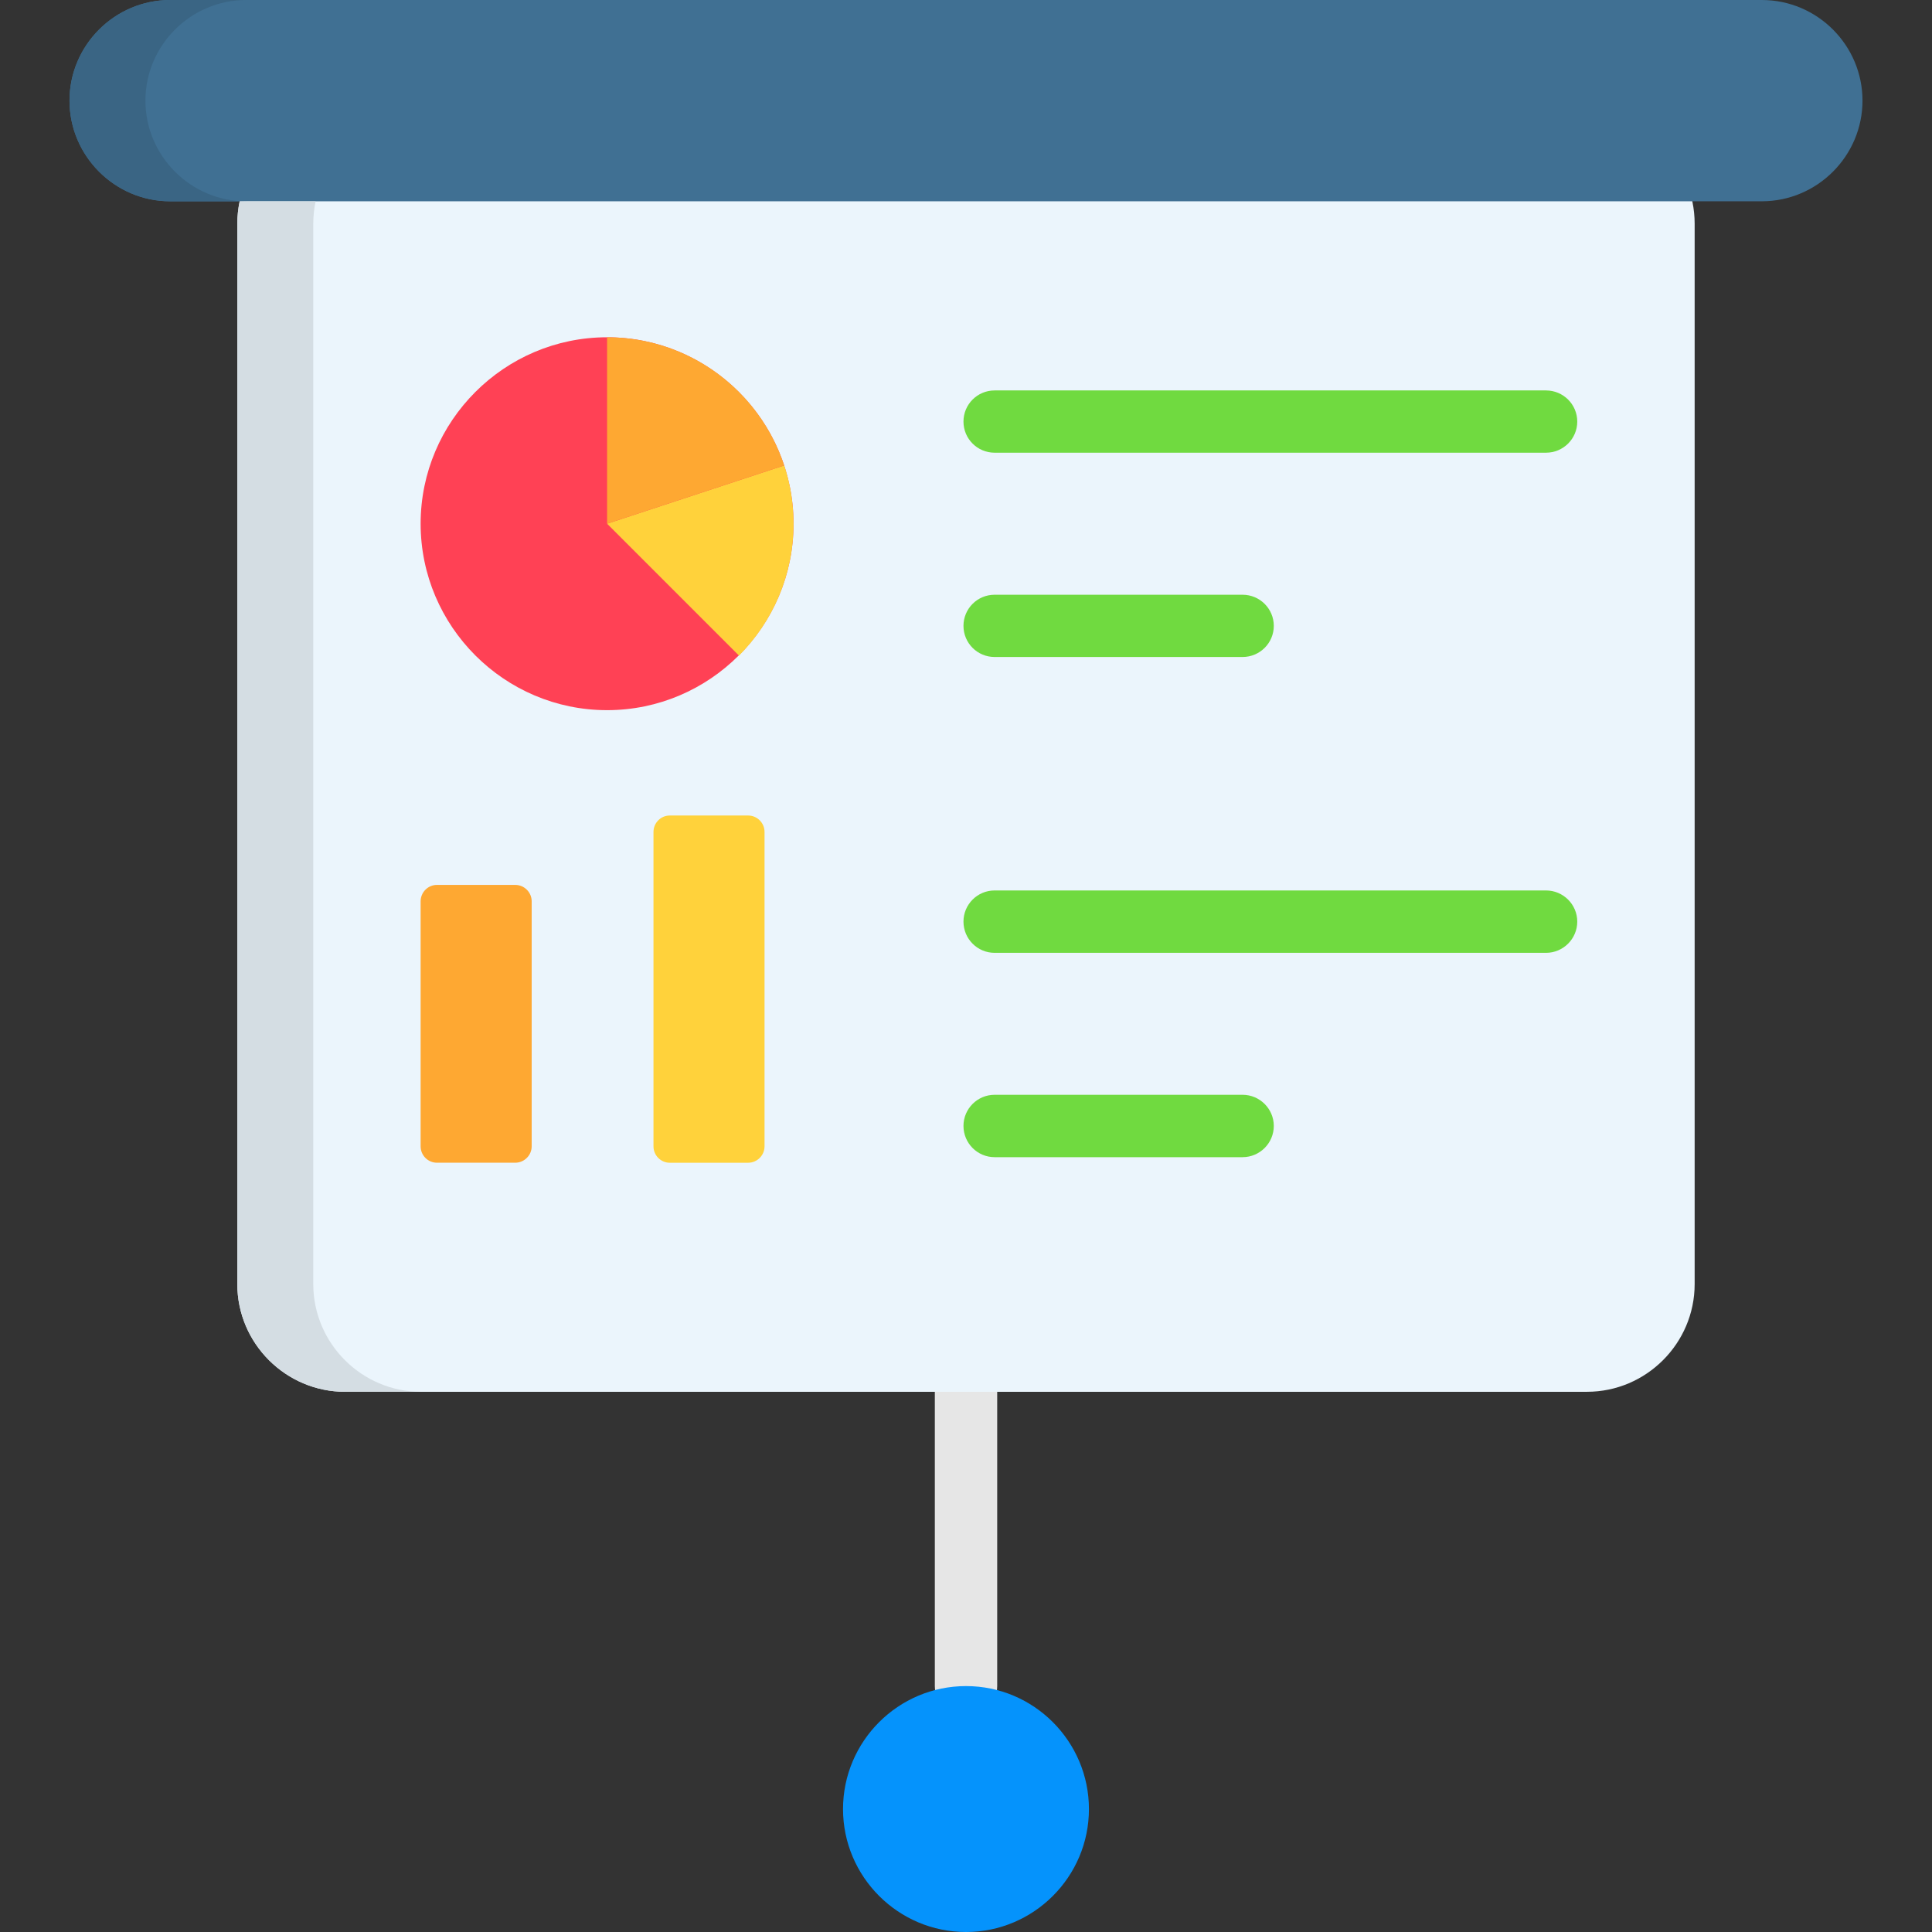
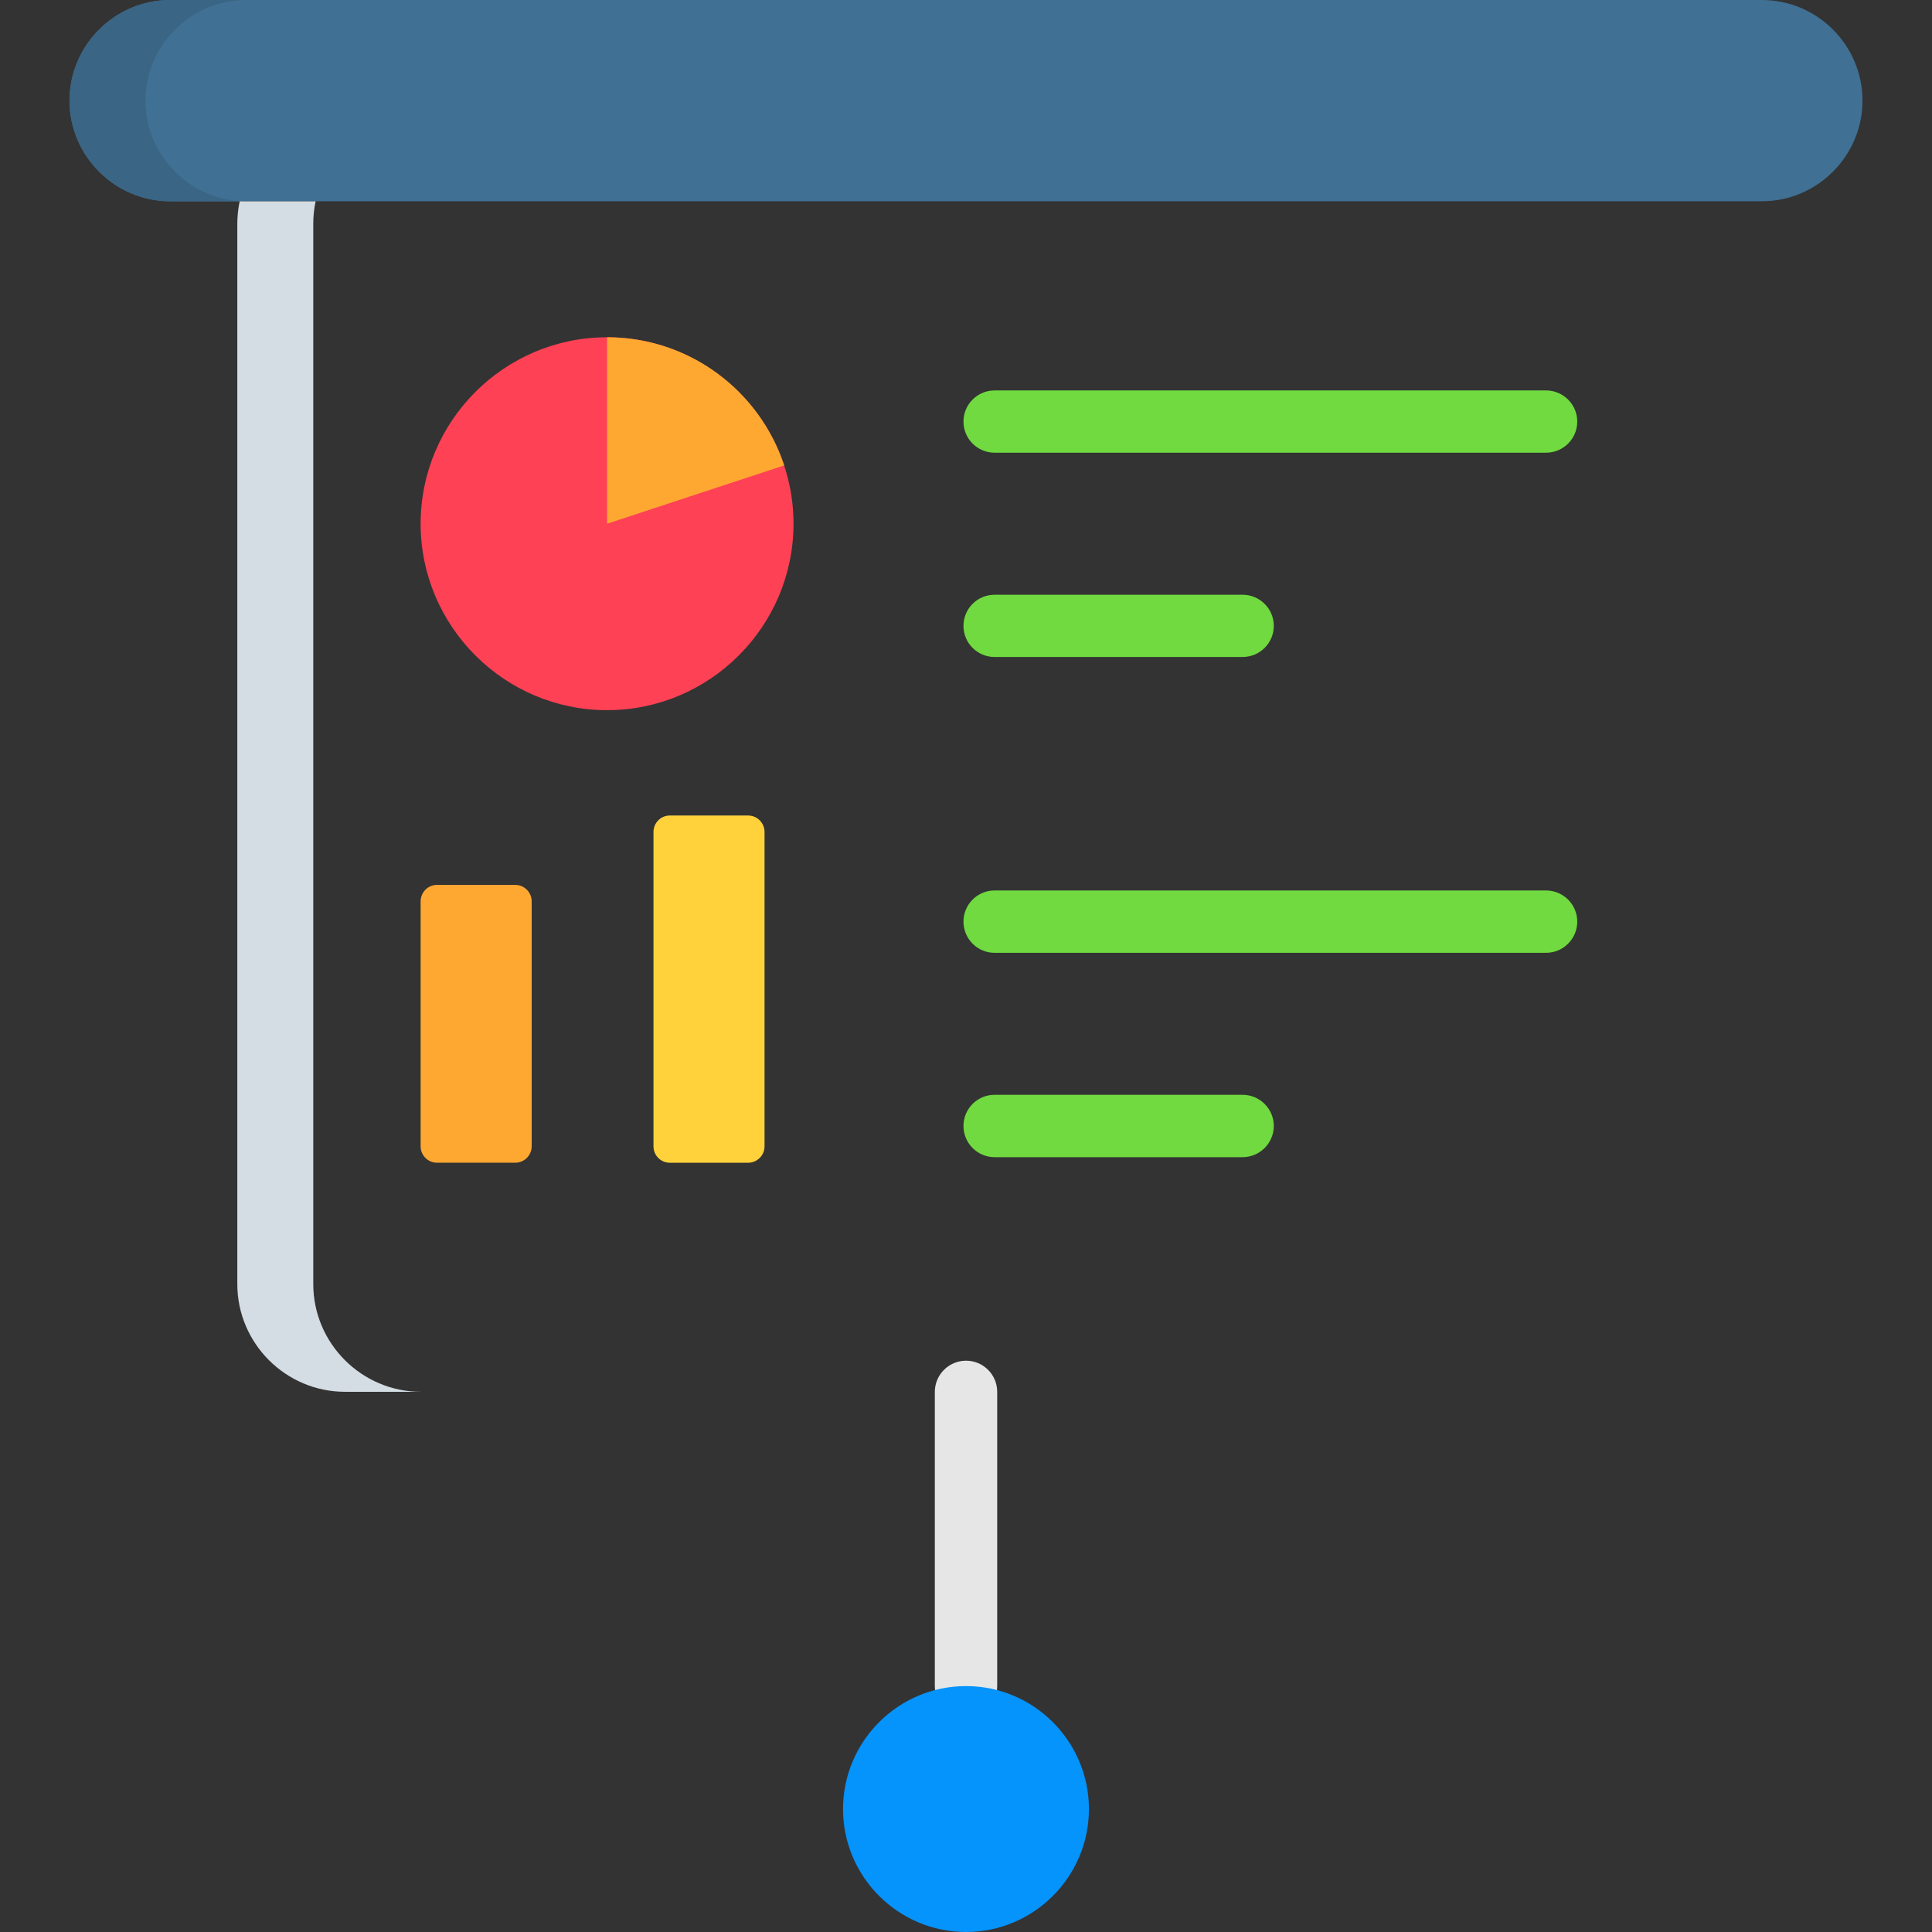
<svg xmlns="http://www.w3.org/2000/svg" id="Layer_1" viewBox="0 0 512 512">
  <rect x="0" y="0" width="512" height="512" fill="#333333" stroke="none" />
  <g>
    <path d="m247.74 368.85c0-4.54 3.71-8.25 8.28-8.25 4.56 0 8.25 3.71 8.25 8.25v77.98c0 4.56-3.69 8.25-8.25 8.25s-8.28-3.69-8.28-8.25z" fill="#e6e6e6" />
    <g clip-rule="evenodd" fill-rule="evenodd">
-       <path d="m91.43 30.7h329.13c15.7 0 28.54 12.87 28.54 28.57v281.03c0 15.7-12.84 28.54-28.54 28.54h-329.13c-15.7 0-28.54-12.84-28.54-28.54v-281.02c0-15.71 12.84-28.58 28.54-28.58z" fill="#ebf5fc" />
      <path d="m45.09 0h421.82c14.68 0 26.67 11.99 26.67 26.67 0 14.65-11.99 26.67-26.67 26.67h-421.82c-14.66 0-26.67-12.02-26.67-26.67-.01-14.68 12.01-26.67 26.67-26.67z" fill="#407093" />
      <path d="m256.01 512c17.94 0 32.57-14.63 32.57-32.57 0-17.97-14.63-32.6-32.57-32.6-17.97 0-32.6 14.63-32.6 32.6.01 17.94 14.63 32.57 32.6 32.57z" fill="#0593fc" />
      <path d="m160.88 188.2c27.21 0 49.41-22.2 49.41-49.41s-22.2-49.41-49.41-49.41-49.41 22.2-49.41 49.41c.01 27.21 22.2 49.41 49.41 49.41z" fill="#ff4155" />
-       <path d="m207.83 123.34c1.59 4.85 2.47 10.03 2.47 15.45 0 13.63-5.53 25.99-14.46 34.95l-34.95-34.95z" fill="#ffd23b" />
      <path d="m160.88 89.38c21.88 0 40.45 14.23 46.94 33.96l-46.94 15.45z" fill="#fea832" />
      <path d="m115.78 234.51h20.78c2.38 0 4.34 1.96 4.34 4.34v64.94c0 2.38-1.96 4.34-4.34 4.34h-20.78c-2.38 0-4.31-1.96-4.31-4.34v-64.94c.01-2.38 1.93-4.34 4.31-4.34z" fill="#fea832" />
      <path d="m177.49 216.12h20.78c2.38 0 4.34 1.96 4.34 4.34v83.34c0 2.38-1.96 4.34-4.34 4.34h-20.78c-2.38 0-4.31-1.96-4.31-4.34v-83.34c.01-2.39 1.93-4.34 4.31-4.34z" fill="#ffd23b" />
    </g>
    <path d="m263.58 252.51c-4.56 0-8.25-3.71-8.25-8.28 0-4.54 3.69-8.25 8.25-8.25h146.13c4.56 0 8.28 3.71 8.28 8.25 0 4.56-3.71 8.28-8.28 8.28zm0-132.54c-4.56 0-8.25-3.69-8.25-8.25s3.69-8.25 8.25-8.25h146.13c4.56 0 8.28 3.69 8.28 8.25s-3.71 8.25-8.28 8.25zm0 54.14c-4.56 0-8.25-3.69-8.25-8.25s3.69-8.25 8.25-8.25h65.71c4.56 0 8.28 3.69 8.28 8.25s-3.71 8.25-8.28 8.25zm0 132.55c-4.56 0-8.25-3.71-8.25-8.28 0-4.54 3.69-8.25 8.25-8.25h65.71c4.56 0 8.28 3.71 8.28 8.25 0 4.56-3.71 8.28-8.28 8.28z" fill="#70da40" />
    <path clip-rule="evenodd" d="m45.09 0h20.13c-14.66 0-26.68 11.99-26.68 26.68 0 14.65 12.02 26.67 26.67 26.67h-20.12c-14.66 0-26.67-12.02-26.67-26.67-.01-14.69 12.01-26.68 26.67-26.68z" fill="#3a6584" fill-rule="evenodd" />
    <path clip-rule="evenodd" d="m83.64 53.35c-.4 1.9-.62 3.88-.62 5.92v281.03c0 15.7 12.84 28.54 28.54 28.54h-20.13c-15.7 0-28.54-12.84-28.54-28.54v-281.02c0-2.04.23-4.02.62-5.92h20.13z" fill="#d4dde3" fill-rule="evenodd" />
  </g>
</svg>